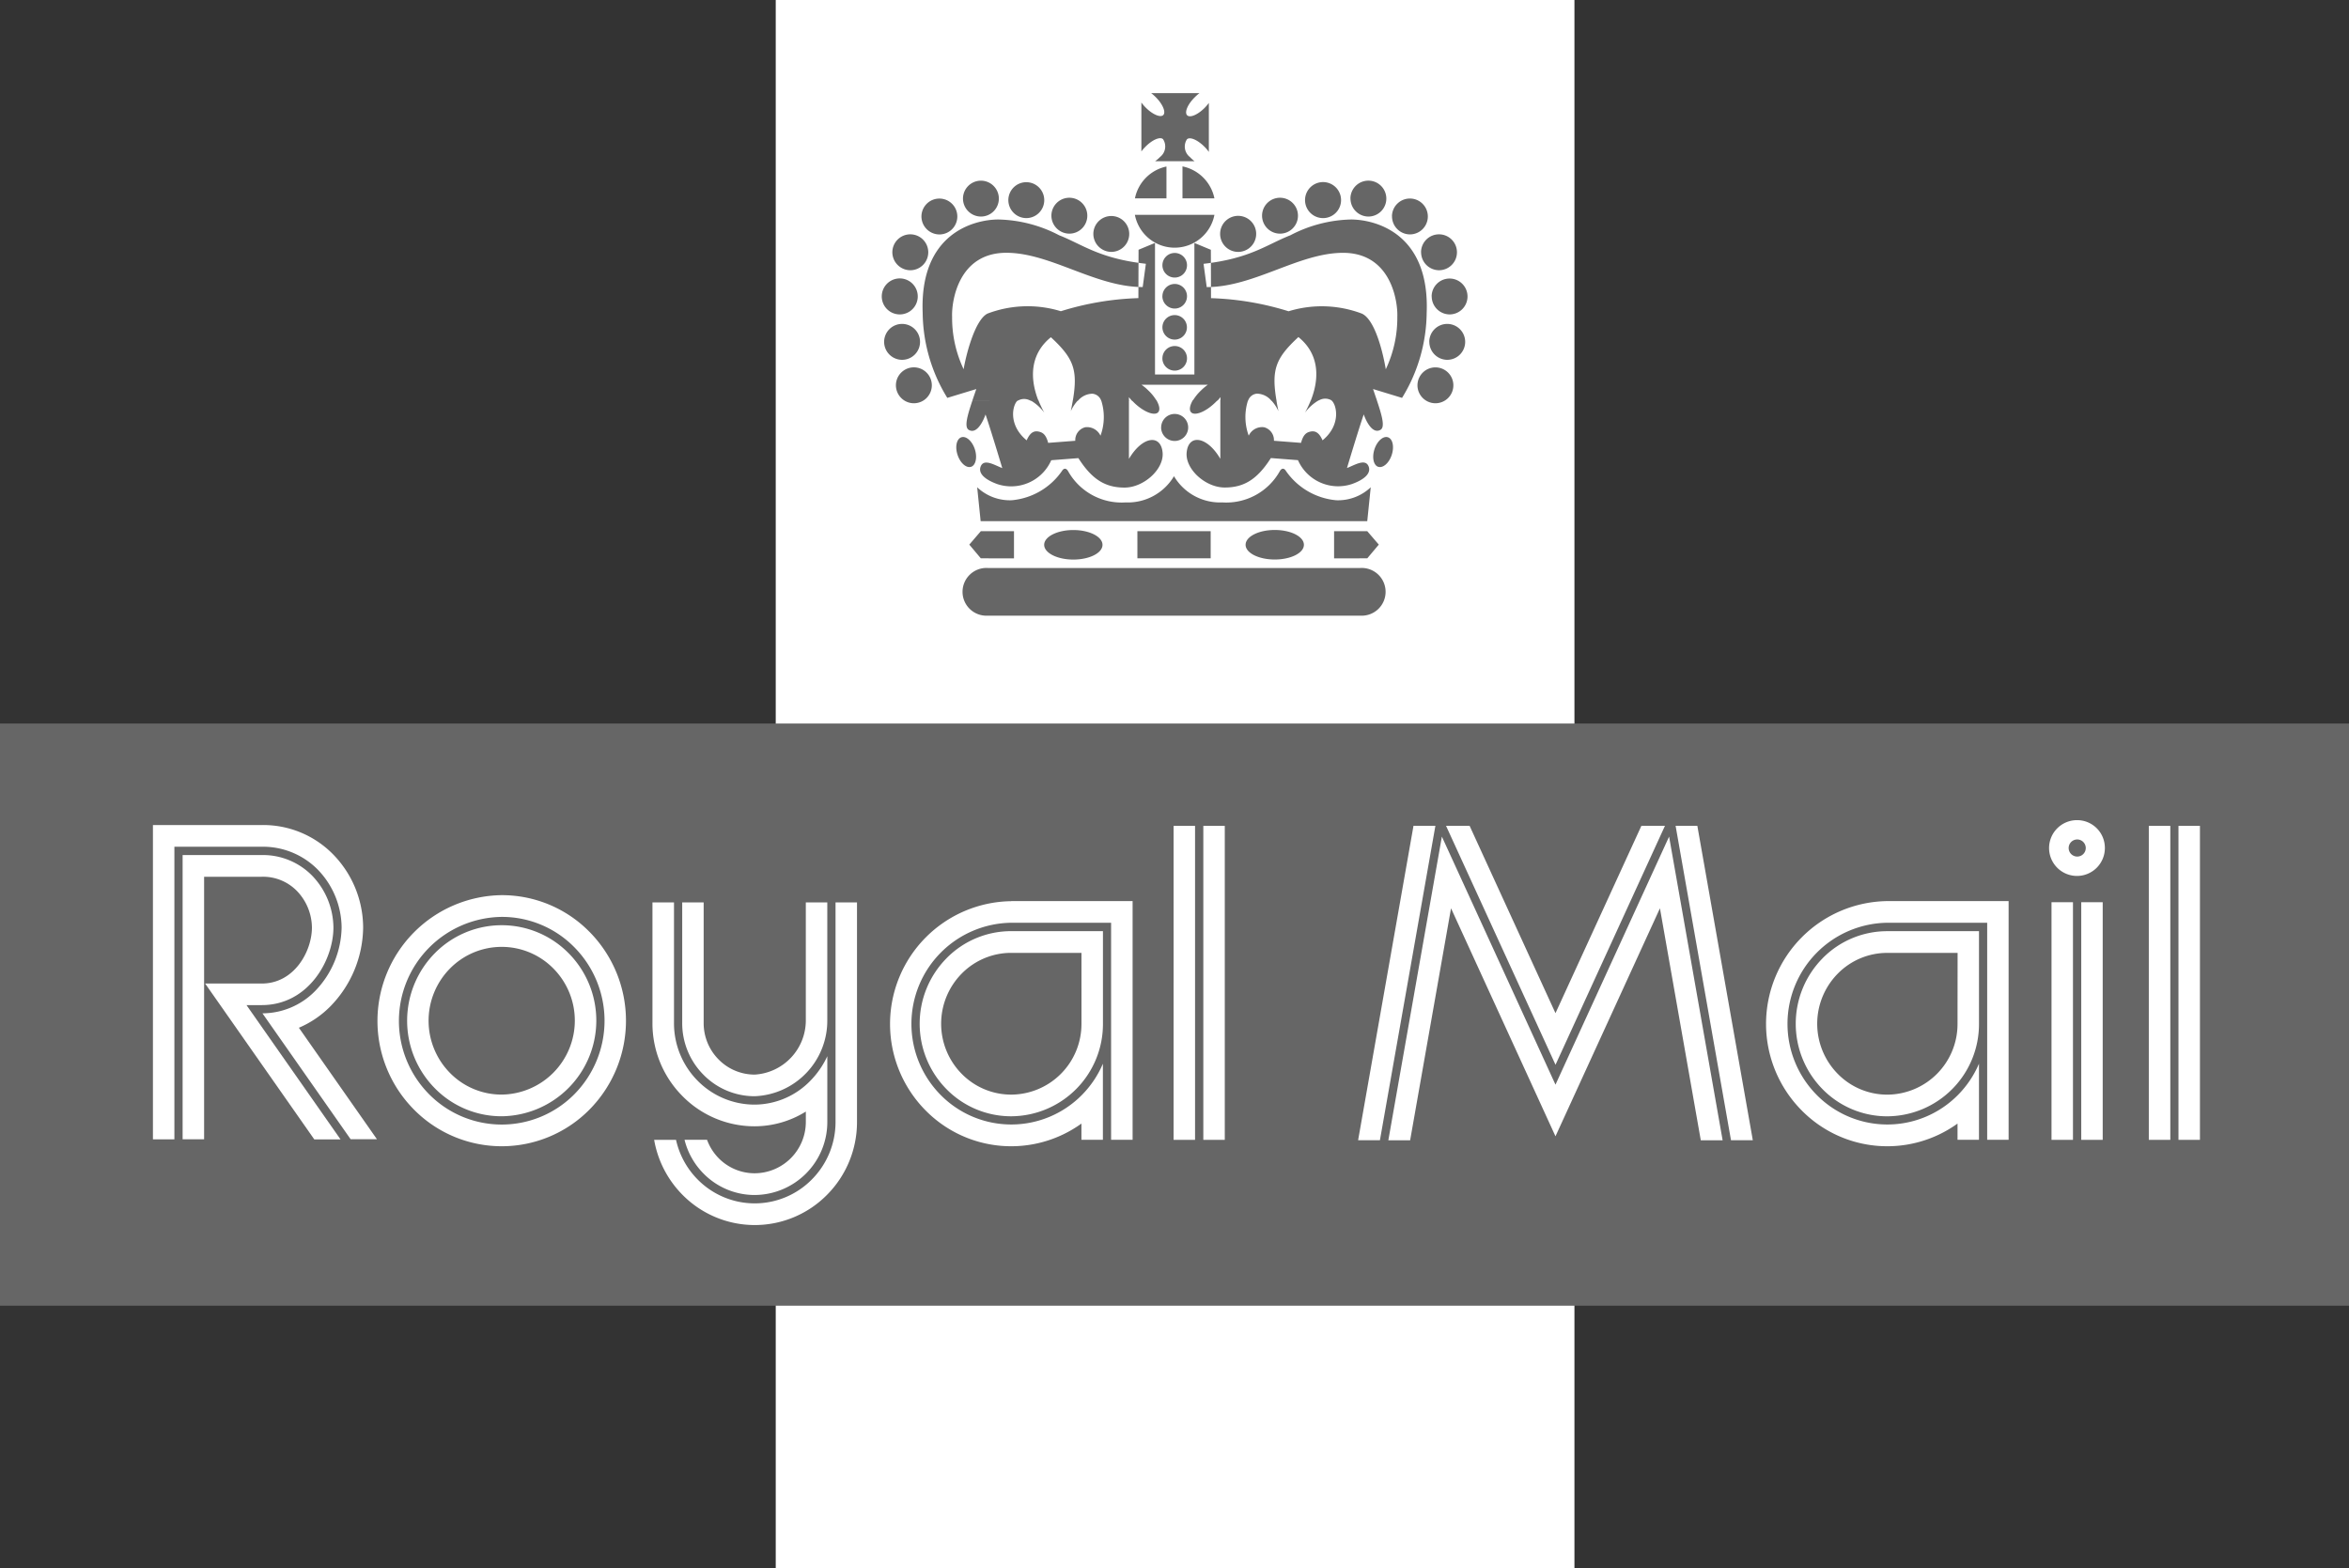
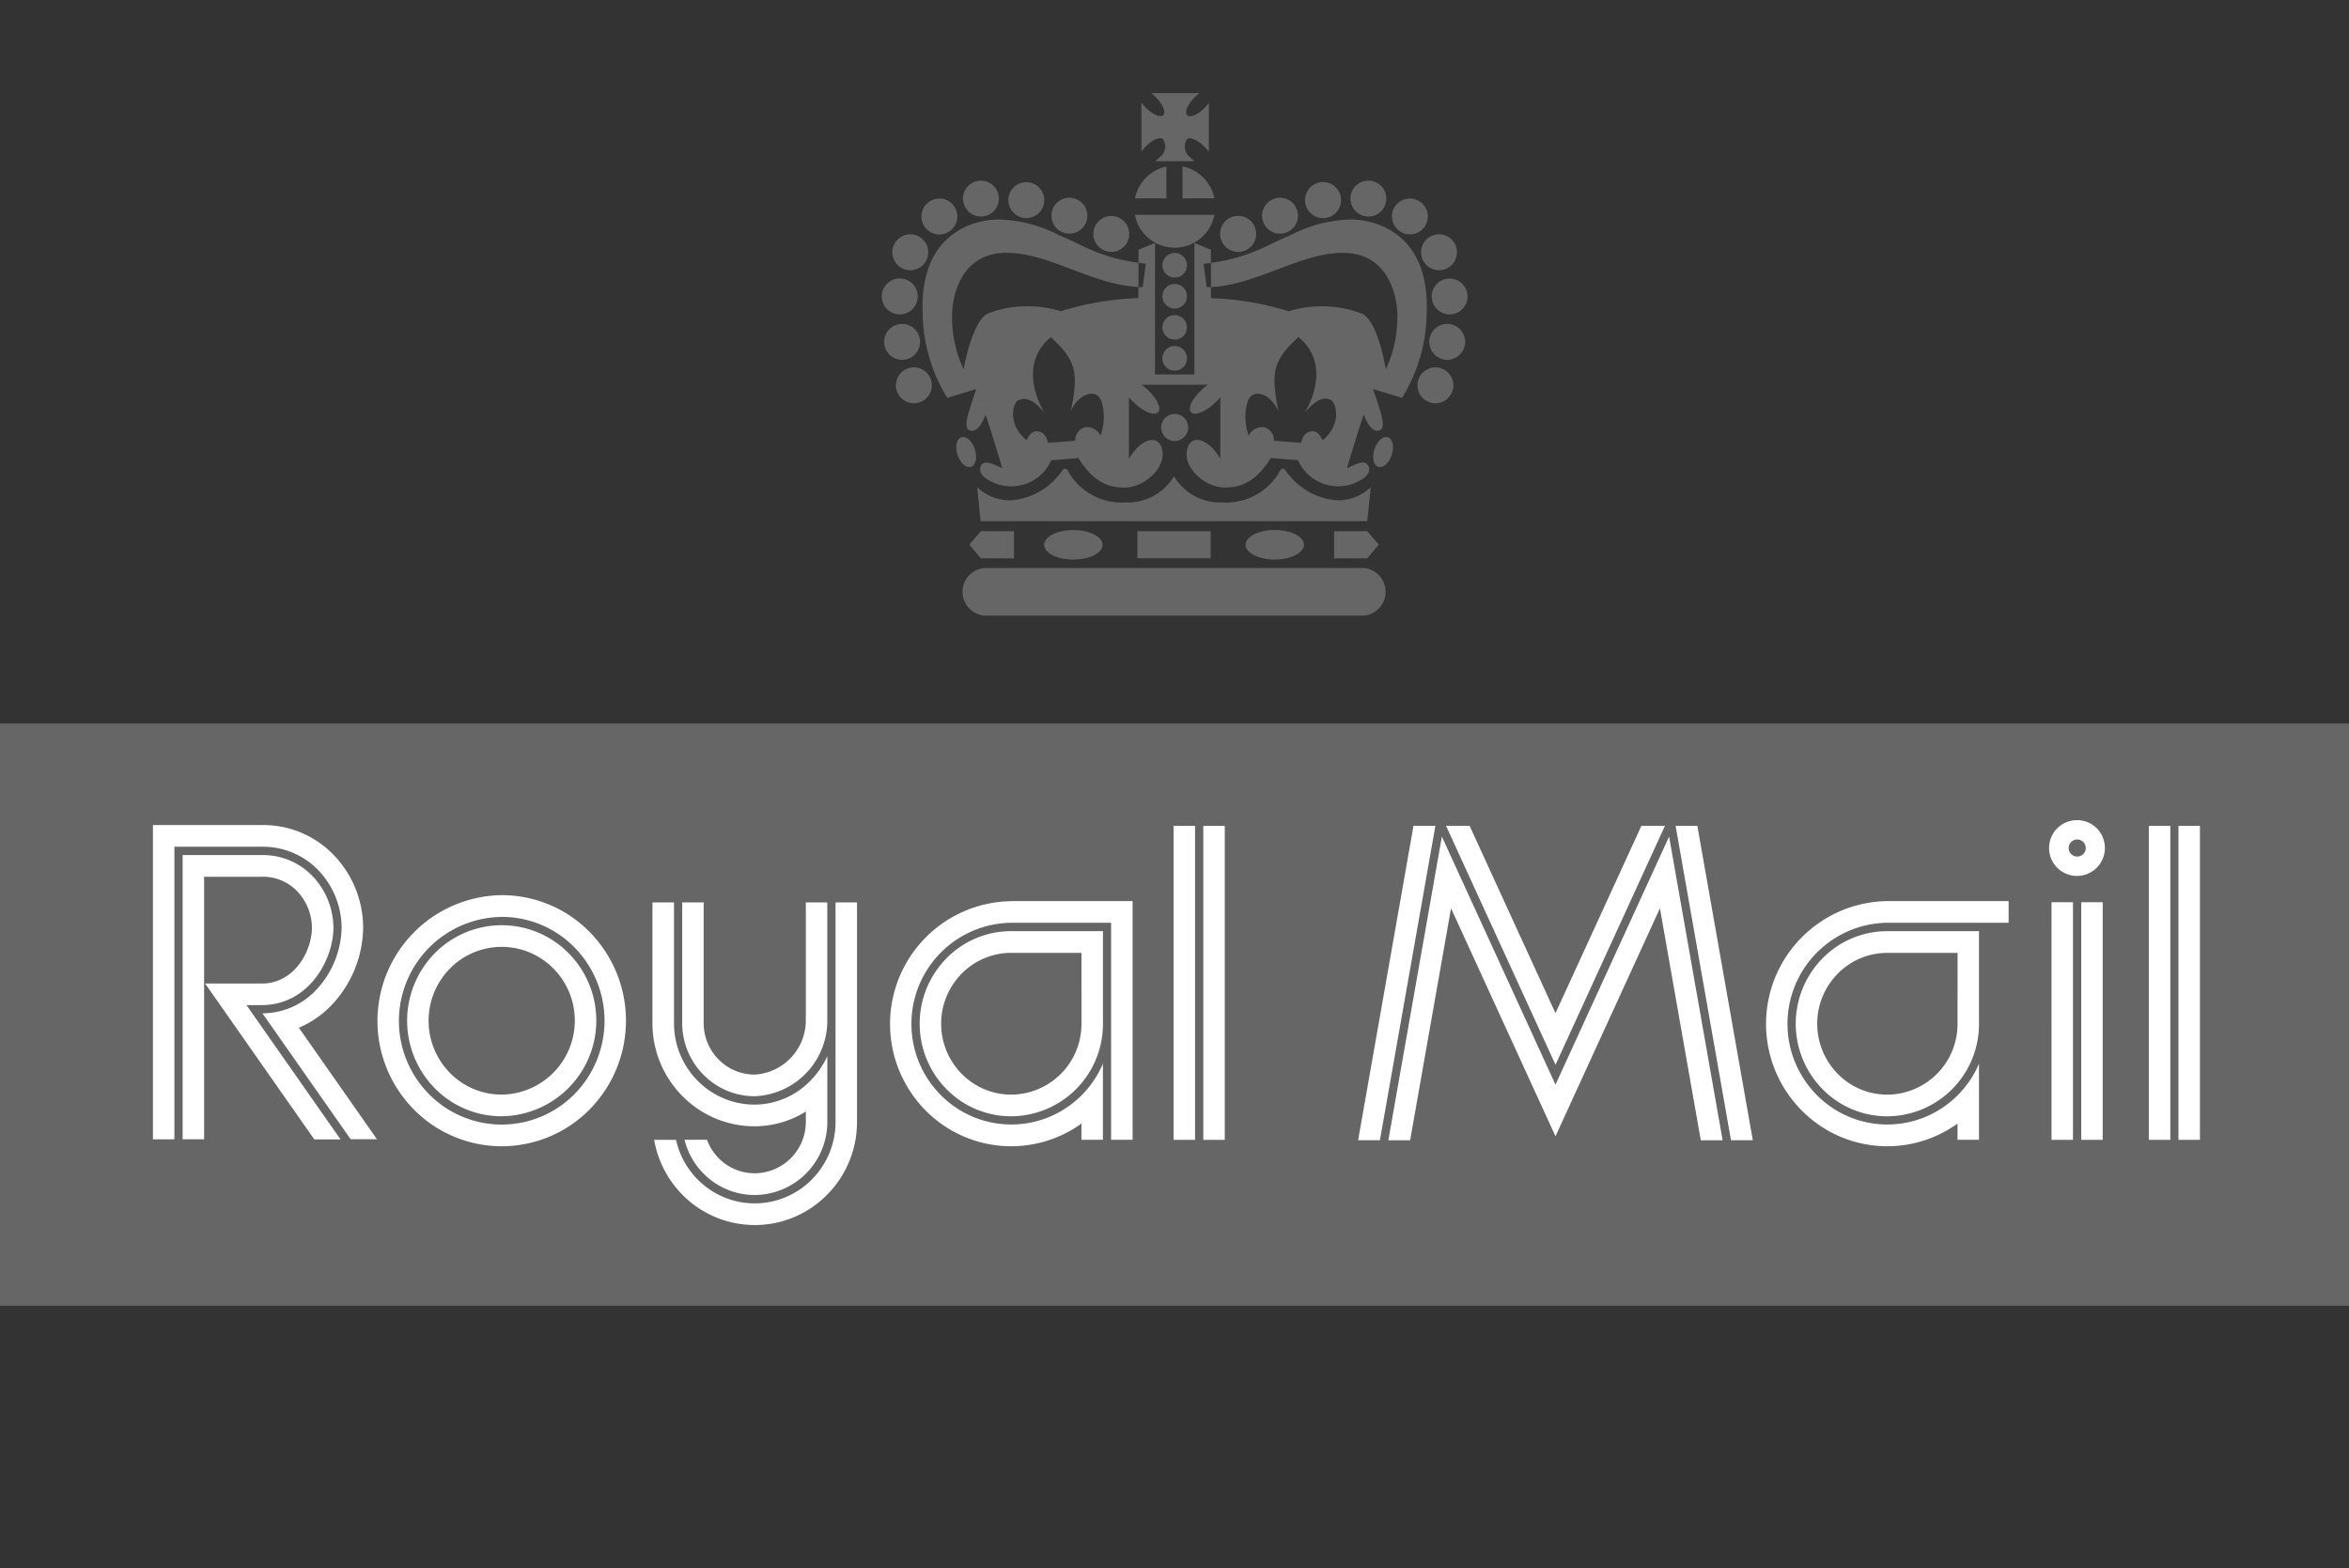
<svg xmlns="http://www.w3.org/2000/svg" width="159.477" height="106.484" viewBox="0 0 159.477 106.484">
  <rect x="0" y="0" width="159.477" height="106.484" fill="#333333" stroke="none" />
  <g id="royal-mail-logo-svg-vector" transform="translate(-2.416 -28.911)">
-     <path id="Path_1519" data-name="Path 1519" d="M64.619,33.917h54.225V140.4H64.619Z" transform="translate(-9.537 -5.006)" fill="#fff" fill-rule="evenodd" />
    <path id="Path_1520" data-name="Path 1520" d="M91.611,45.959H94.3a2.719,2.719,0,0,1-.318-.287.9.9,0,0,1-.2-1.2c.19-.193.721.032,1.187.5a2.485,2.485,0,0,1,.3.355V42a2.955,2.955,0,0,1-.286.335c-.466.471-1,.695-1.189.5s.032-.731.5-1.2a2.978,2.978,0,0,1,.338-.3H91.352a2.733,2.733,0,0,1,.325.286c.466.468.688,1.008.5,1.2s-.722-.032-1.188-.5a2.847,2.847,0,0,1-.3-.349v3.321a2.911,2.911,0,0,1,.285-.328c.466-.471,1-.695,1.188-.5a.9.9,0,0,1-.2,1.2,2.661,2.661,0,0,1-.35.3ZM90.248,49.6a2.75,2.75,0,0,0,5.4,0Zm5.4-1.119a2.781,2.781,0,0,0-2.169-2.172v2.172Zm-3.257-2.164a2.769,2.769,0,0,0-2.14,2.164h2.14Zm-.274,6.7a.835.835,0,1,1,.242.593.835.835,0,0,1-.242-.593Zm0,2.106a.835.835,0,1,1,.242.592A.835.835,0,0,1,92.114,55.126Zm0,2.109a.832.832,0,1,1,.832.838.835.835,0,0,1-.832-.838Zm0,2.106a.835.835,0,1,1,.242.591A.835.835,0,0,1,92.114,59.342Zm-.085,4.687a.917.917,0,1,1,.917.927A.919.919,0,0,1,92.029,64.029Zm14.737,2.679c.321.109.732-.249.915-.8s.072-1.088-.25-1.2-.734.249-.917.8S106.444,66.6,106.767,66.708Zm-27.64,0c-.323.109-.732-.249-.917-.8s-.071-1.088.251-1.2.733.249.916.8S79.449,66.6,79.126,66.708ZM96.035,50.885a1.224,1.224,0,1,1,.355.868A1.227,1.227,0,0,1,96.035,50.885Zm2.847-1.241a1.219,1.219,0,1,1,1.217,1.232A1.223,1.223,0,0,1,98.882,49.644ZM101.8,48.59a1.223,1.223,0,1,1,.354.868A1.224,1.224,0,0,1,101.8,48.59Zm3.081-.107a1.219,1.219,0,1,1,1.219,1.232A1.226,1.226,0,0,1,104.885,48.484Zm2.82,1.214a1.218,1.218,0,1,1,1.219,1.23A1.225,1.225,0,0,1,107.705,49.7Zm1.975,2.433a1.219,1.219,0,1,1,1.217,1.23A1.223,1.223,0,0,1,109.68,52.13Zm.719,3a1.218,1.218,0,1,1,1.217,1.23A1.225,1.225,0,0,1,110.4,55.131Zm-.161,3.081a1.219,1.219,0,1,1,1.217,1.232A1.223,1.223,0,0,1,110.238,58.211Zm-.8,2.949a1.218,1.218,0,1,1,1.219,1.232A1.223,1.223,0,0,1,109.433,61.16ZM87.428,50.885a1.218,1.218,0,1,1,1.217,1.229A1.225,1.225,0,0,1,87.428,50.885ZM84.58,49.644a1.219,1.219,0,1,1,1.22,1.232A1.225,1.225,0,0,1,84.58,49.644ZM81.657,48.59a1.219,1.219,0,1,1,1.217,1.23A1.224,1.224,0,0,1,81.657,48.59Zm-3.08-.107a1.218,1.218,0,1,1,1.217,1.232A1.225,1.225,0,0,1,78.577,48.484ZM75.757,49.7a1.218,1.218,0,1,1,1.217,1.23A1.225,1.225,0,0,1,75.757,49.7ZM73.782,52.13A1.219,1.219,0,1,1,75,53.36,1.225,1.225,0,0,1,73.782,52.13Zm-.719,3a1.222,1.222,0,1,1,.353.867A1.225,1.225,0,0,1,73.063,55.131Zm.161,3.081a1.219,1.219,0,1,1,1.22,1.232,1.223,1.223,0,0,1-1.22-1.232Zm.8,2.949a1.219,1.219,0,1,1,1.217,1.232,1.223,1.223,0,0,1-1.217-1.232Z" transform="translate(-10.783 -6.1)" fill="#666" fill-rule="evenodd" />
    <path id="Path_1521" data-name="Path 1521" d="M83.314,65.791c-.364.249-.727,1.655.583,2.729.256-.593.549-.653.823-.593s.488.206.637.765l1.84-.142a.9.9,0,0,1,.674-.919,1.007,1.007,0,0,1,1.038.573,3.676,3.676,0,0,0,.043-2.41l1.888,0v3.986c.9-1.536,2.169-1.712,2.286-.426.1,1.123-1.274,2.374-2.585,2.374s-2.212-.557-3.133-2l-1.841.142a2.974,2.974,0,0,1-3.66,1.622c-.776-.277-1.32-.694-1.136-1.187.215-.572.933-.107,1.47.1,0,0-.764-2.552-1.136-3.642-.1.3-.55,1.386-1.136,1.048-.319-.181-.114-.931.251-2.011l3.1-.005Zm1.378,0a7.56,7.56,0,0,0,.4.849,3.088,3.088,0,0,0-.952-.845Zm2.7,0a2.758,2.758,0,0,0-.5.749c.056-.267.1-.516.142-.747Zm5.312,0c.213.365.267.682.107.835-.256.242-.967-.041-1.59-.634q-.1-.1-.2-.2h1.678Zm4.156,0q-.094.1-.2.2c-.622.593-1.333.876-1.59.634-.159-.153-.1-.47.108-.832Zm2.07,0a3.684,3.684,0,0,0,.043,2.412,1,1,0,0,1,1.037-.573.9.9,0,0,1,.674.919l1.841.142c.147-.559.363-.707.636-.765s.568,0,.823.593c1.308-1.074.947-2.481.583-2.729h3.1c.365,1.084.569,1.834.251,2.016-.587.338-1.039-.752-1.137-1.048-.373,1.089-1.137,3.642-1.137,3.642.538-.206,1.254-.673,1.472-.1.183.494-.361.91-1.137,1.187a2.978,2.978,0,0,1-3.663-1.622l-1.84-.142c-.921,1.444-1.822,2-3.133,2s-2.687-1.25-2.584-2.374c.117-1.286,1.39-1.11,2.286.426V65.791h1.88Zm1.92,0c.038.234.085.482.14.749a2.708,2.708,0,0,0-.5-.747Zm2.894,0a3.135,3.135,0,0,0-.952.849,7.738,7.738,0,0,0,.4-.846l.554,0Z" transform="translate(-11.779 -9.71)" fill="#666" fill-rule="evenodd" />
    <path id="Path_1522" data-name="Path 1522" d="M68.859,63.667c.078-.233.168-.487.258-.754l-1.969.6a11.19,11.19,0,0,1-1.672-5.763c-.216-5.422,3.483-6.333,5.108-6.35a9.29,9.29,0,0,1,4.152,1.069c1.607.632,2.722,1.58,5.893,1.938l-.215,1.58c-3.21,0-6.225-2.306-9.222-2.326-3.309-.022-3.759,3.316-3.718,4.344a8.166,8.166,0,0,0,.782,3.563c.136-.832.738-3.346,1.626-3.78a7.681,7.681,0,0,1,4.974-.159,19.688,19.688,0,0,1,5.265-.89l.011-3.284,1.117-.464v8.932h2.674V52.994l1.118.464.01,3.284a19.7,19.7,0,0,1,5.266.89,7.684,7.684,0,0,1,4.975.159c.959.435,1.488,2.949,1.625,3.78a8.166,8.166,0,0,0,.783-3.563c.04-1.028-.411-4.366-3.719-4.344-3,.02-6.012,2.326-9.221,2.326l-.215-1.58c3.172-.358,4.285-1.307,5.894-1.938A9.278,9.278,0,0,1,94.584,51.4c1.626.018,5.326.928,5.109,6.35a11.205,11.205,0,0,1-1.672,5.763l-1.968-.6c.09.267.176.521.258.759l-3.1,0a.1.1,0,0,0-.033-.02.842.842,0,0,0-.791.025l-.554,0c.7-1.787.391-3.3-.849-4.294-1.534,1.424-1.845,2.192-1.49,4.3l-.361,0a1.3,1.3,0,0,0-.969-.457.694.694,0,0,0-.589.459l-1.881,0v-.226c-.058.077-.12.152-.188.226H83.824a3.32,3.32,0,0,1,.556-.682,3.523,3.523,0,0,1,.454-.38h-4.5a3.351,3.351,0,0,1,.455.38,3.226,3.226,0,0,1,.556.684l-1.678,0q-.1-.109-.188-.226v.226H77.591a.7.7,0,0,0-.59-.457,1.3,1.3,0,0,0-.968.459l-.361,0c.355-2.1.043-2.869-1.49-4.294-1.24.994-1.551,2.506-.851,4.3l-.553,0a.853.853,0,0,0-.791-.02.14.14,0,0,0-.034.02H68.859v0Zm26.8,8.216.236-2.3a3.231,3.231,0,0,1-2.341.881,4.659,4.659,0,0,1-3.416-1.989c-.118-.2-.285-.208-.413.009a4.161,4.161,0,0,1-3.9,2.127,3.638,3.638,0,0,1-3.288-1.78,3.648,3.648,0,0,1-3.291,1.78,4.162,4.162,0,0,1-3.9-2.127c-.128-.217-.294-.206-.413-.009a4.651,4.651,0,0,1-3.416,1.989,3.229,3.229,0,0,1-2.341-.881l.235,2.3H95.66ZM69.893,78.3a1.621,1.621,0,1,1,0-3.237h25.3a1.621,1.621,0,1,1,0,3.237Zm1.782-3.889V72.566H69.423l-.782.91.782.931Zm2.049-.919c0-.555.888-1.006,1.979-1.006s1.981.451,1.981,1.006-.888,1-1.981,1S73.725,74.042,73.725,73.488Zm19.683.919V72.566H95.66l.783.91-.783.931ZM87.4,73.488c0-.555.884-1.006,1.979-1.006s1.979.451,1.979,1.006-.887,1-1.979,1S87.4,74.042,87.4,73.488Zm-7.347-.922h4.975v1.84H80.054ZM2.834,85.626H162.311v39.526H2.834Z" transform="translate(-0.418 -7.586)" fill="#666" fill-rule="evenodd" />
    <g id="royal_mail" data-name="royal mail">
      <path id="Path_1523" data-name="Path 1523" d="M148.3,99.246a1.894,1.894,0,1,0,1.874,1.893A1.882,1.882,0,0,0,148.3,99.246Zm0,2.472a.58.58,0,1,1,.576-.58A.578.578,0,0,1,148.3,101.718Zm-101,5.121a8.337,8.337,0,0,0-5.967-2.5,8.543,8.543,0,0,0-5.965,14.551,8.373,8.373,0,0,0,11.931,0,8.587,8.587,0,0,0,0-12.053Zm-1.031,11.013a6.935,6.935,0,0,1-9.87,0,7.066,7.066,0,0,1,4.934-12.037,6.892,6.892,0,0,1,4.936,2.066,7.1,7.1,0,0,1,0,9.971Z" transform="translate(-4.855 -14.647)" fill="#fff" fill-rule="evenodd" />
      <path id="Path_1524" data-name="Path 1524" d="M46.223,109.247a6.375,6.375,0,0,0-9.081,0,6.53,6.53,0,0,0,0,9.172,6.342,6.342,0,0,0,4.539,1.9,6.5,6.5,0,0,0,4.542-11.073Zm-4.543,9.6a4.9,4.9,0,0,1-3.509-1.469,5.051,5.051,0,0,1,0-7.092,4.927,4.927,0,0,1,7.019,0,5.025,5.025,0,0,1-3.51,8.561ZM64.346,105.8v14.891a5.534,5.534,0,0,1-1.608,3.918,5.441,5.441,0,0,1-7.756,0,5.526,5.526,0,0,1-1.466-2.689H52.031a7,7,0,0,0,1.923,3.731,6.891,6.891,0,0,0,9.816,0,7,7,0,0,0,2.033-4.959V105.8H64.346Z" transform="translate(-5.204 -15.614)" fill="#fff" fill-rule="evenodd" />
      <path id="Path_1525" data-name="Path 1525" d="M61.745,121a6.592,6.592,0,0,0,3.468-1v.69a3.489,3.489,0,0,1-3.468,3.5,3.43,3.43,0,0,1-2.452-1.025,3.505,3.505,0,0,1-.787-1.249H56.978a4.947,4.947,0,0,0,1.287,2.291,4.866,4.866,0,0,0,3.48,1.458,4.958,4.958,0,0,0,4.927-4.978V116.24a5.937,5.937,0,0,1-1.152,1.668,5.3,5.3,0,0,1-3.774,1.62,5.432,5.432,0,0,1-3.878-1.621,5.539,5.539,0,0,1-1.605-3.919V105.8H54.8v8.187a7,7,0,0,0,2.033,4.958A6.857,6.857,0,0,0,61.745,121Z" transform="translate(-8.088 -15.614)" fill="#fff" fill-rule="evenodd" />
      <path id="Path_1526" data-name="Path 1526" d="M58.613,116.6a4.859,4.859,0,0,0,3.48,1.458,5.131,5.131,0,0,0,4.927-5.186V104.9H65.562v7.976a3.689,3.689,0,0,1-3.468,3.714,3.431,3.431,0,0,1-2.452-1.027,3.5,3.5,0,0,1-1.015-2.477V104.9H57.17v8.187A4.964,4.964,0,0,0,58.613,116.6ZM92.549,99.7h1.457v21.319H92.549Zm-2.018,0h1.457v21.319H90.531Zm61.622,5.184h1.457V121.02h-1.457Zm-2.019,0h1.457V121.02h-1.457Zm8.62-5.184h1.457v21.319h-1.457Zm-2.014,0H158.2v21.319H156.74Zm-81.626,8.992a6.329,6.329,0,0,0,0,8.887,6.137,6.137,0,0,0,4.4,1.841,6.261,6.261,0,0,0,6.221-6.285V106.85H79.511A6.142,6.142,0,0,0,75.113,108.691Zm9.162,4.444a4.793,4.793,0,0,1-4.763,4.813,4.707,4.707,0,0,1-3.367-1.41,4.847,4.847,0,0,1,0-6.807,4.714,4.714,0,0,1,3.367-1.408h4.763Z" transform="translate(-8.438 -14.714)" fill="#fff" fill-rule="evenodd" />
      <path id="Path_1527" data-name="Path 1527" d="M81.953,105.7A8.34,8.34,0,0,0,76.129,119.9a8.156,8.156,0,0,0,10.587.9v1.1h1.457v-5.165a6.828,6.828,0,0,1-1.426,2.124,6.737,6.737,0,0,1-9.587,0,6.865,6.865,0,0,1,4.792-11.694h6.778V121.9H90.19V105.695H81.953Zm55.08,3.879a6.331,6.331,0,0,0,0,8.887,6.141,6.141,0,0,0,4.4,1.841,6.261,6.261,0,0,0,6.22-6.285v-6.285h-6.22A6.144,6.144,0,0,0,137.034,109.576Zm9.162,4.444a4.793,4.793,0,0,1-4.763,4.813,4.7,4.7,0,0,1-3.366-1.41,4.845,4.845,0,0,1,0-6.807,4.707,4.707,0,0,1,3.366-1.408H146.2Z" transform="translate(-10.88 -15.599)" fill="#fff" fill-rule="evenodd" />
-       <path id="Path_1528" data-name="Path 1528" d="M132.768,104.8a8.34,8.34,0,0,0-5.824,14.206,8.156,8.156,0,0,0,10.587.9v1.1h1.457v-5.165a6.836,6.836,0,0,1-1.429,2.124,6.734,6.734,0,0,1-9.585,0,6.865,6.865,0,0,1,4.793-11.694h6.778v14.734H141V104.8h-8.234ZM24.923,113.4a6.668,6.668,0,0,0,2.15-1.465,7.766,7.766,0,0,0,2.213-5.343,7.136,7.136,0,0,0-2.052-4.978A6.646,6.646,0,0,0,22.4,99.636H15.015v21.342h1.457V101.109H22.4a5.226,5.226,0,0,1,3.8,1.548,5.715,5.715,0,0,1,1.625,3.936,6.348,6.348,0,0,1-1.786,4.3,5.028,5.028,0,0,1-3.589,1.528l5.987,8.549h1.787l-5.3-7.569Z" transform="translate(-2.216 -14.705)" fill="#fff" fill-rule="evenodd" />
+       <path id="Path_1528" data-name="Path 1528" d="M132.768,104.8a8.34,8.34,0,0,0-5.824,14.206,8.156,8.156,0,0,0,10.587.9v1.1h1.457v-5.165a6.836,6.836,0,0,1-1.429,2.124,6.734,6.734,0,0,1-9.585,0,6.865,6.865,0,0,1,4.793-11.694h6.778H141V104.8h-8.234ZM24.923,113.4a6.668,6.668,0,0,0,2.15-1.465,7.766,7.766,0,0,0,2.213-5.343,7.136,7.136,0,0,0-2.052-4.978A6.646,6.646,0,0,0,22.4,99.636H15.015v21.342h1.457V101.109H22.4a5.226,5.226,0,0,1,3.8,1.548,5.715,5.715,0,0,1,1.625,3.936,6.348,6.348,0,0,1-1.786,4.3,5.028,5.028,0,0,1-3.589,1.528l5.987,8.549h1.787l-5.3-7.569Z" transform="translate(-2.216 -14.705)" fill="#fff" fill-rule="evenodd" />
      <path id="Path_1529" data-name="Path 1529" d="M21.725,111.872h1.027c3.174,0,4.866-3.06,4.866-5.268a5.138,5.138,0,0,0-1.462-3.538,4.677,4.677,0,0,0-3.405-1.382H17.379v19.3h1.459V103.158h3.913a3.207,3.207,0,0,1,2.374.95,3.624,3.624,0,0,1,1.033,2.5c0,1.591-1.183,3.8-3.407,3.8H18.908l7.41,10.582H28.1l-6.379-9.11ZM120.216,99.7H118.74l3.761,21.347h1.481Zm-9.631,12.72L104.755,99.7h-1.6l7.432,16.224L118.017,99.7h-1.6Zm-13.4,8.627h1.481L102.432,99.7h-1.487Z" transform="translate(-2.565 -14.715)" fill="#fff" fill-rule="evenodd" />
      <path id="Path_1530" data-name="Path 1530" d="M124.758,117.4l-7.713-16.843-3.635,20.622h1.48l2.777-15.754,7.091,15.482,7.092-15.482,2.774,15.754h1.483l-3.635-20.622L124.758,117.4Z" transform="translate(-16.738 -14.841)" fill="#fff" fill-rule="evenodd" />
    </g>
  </g>
</svg>